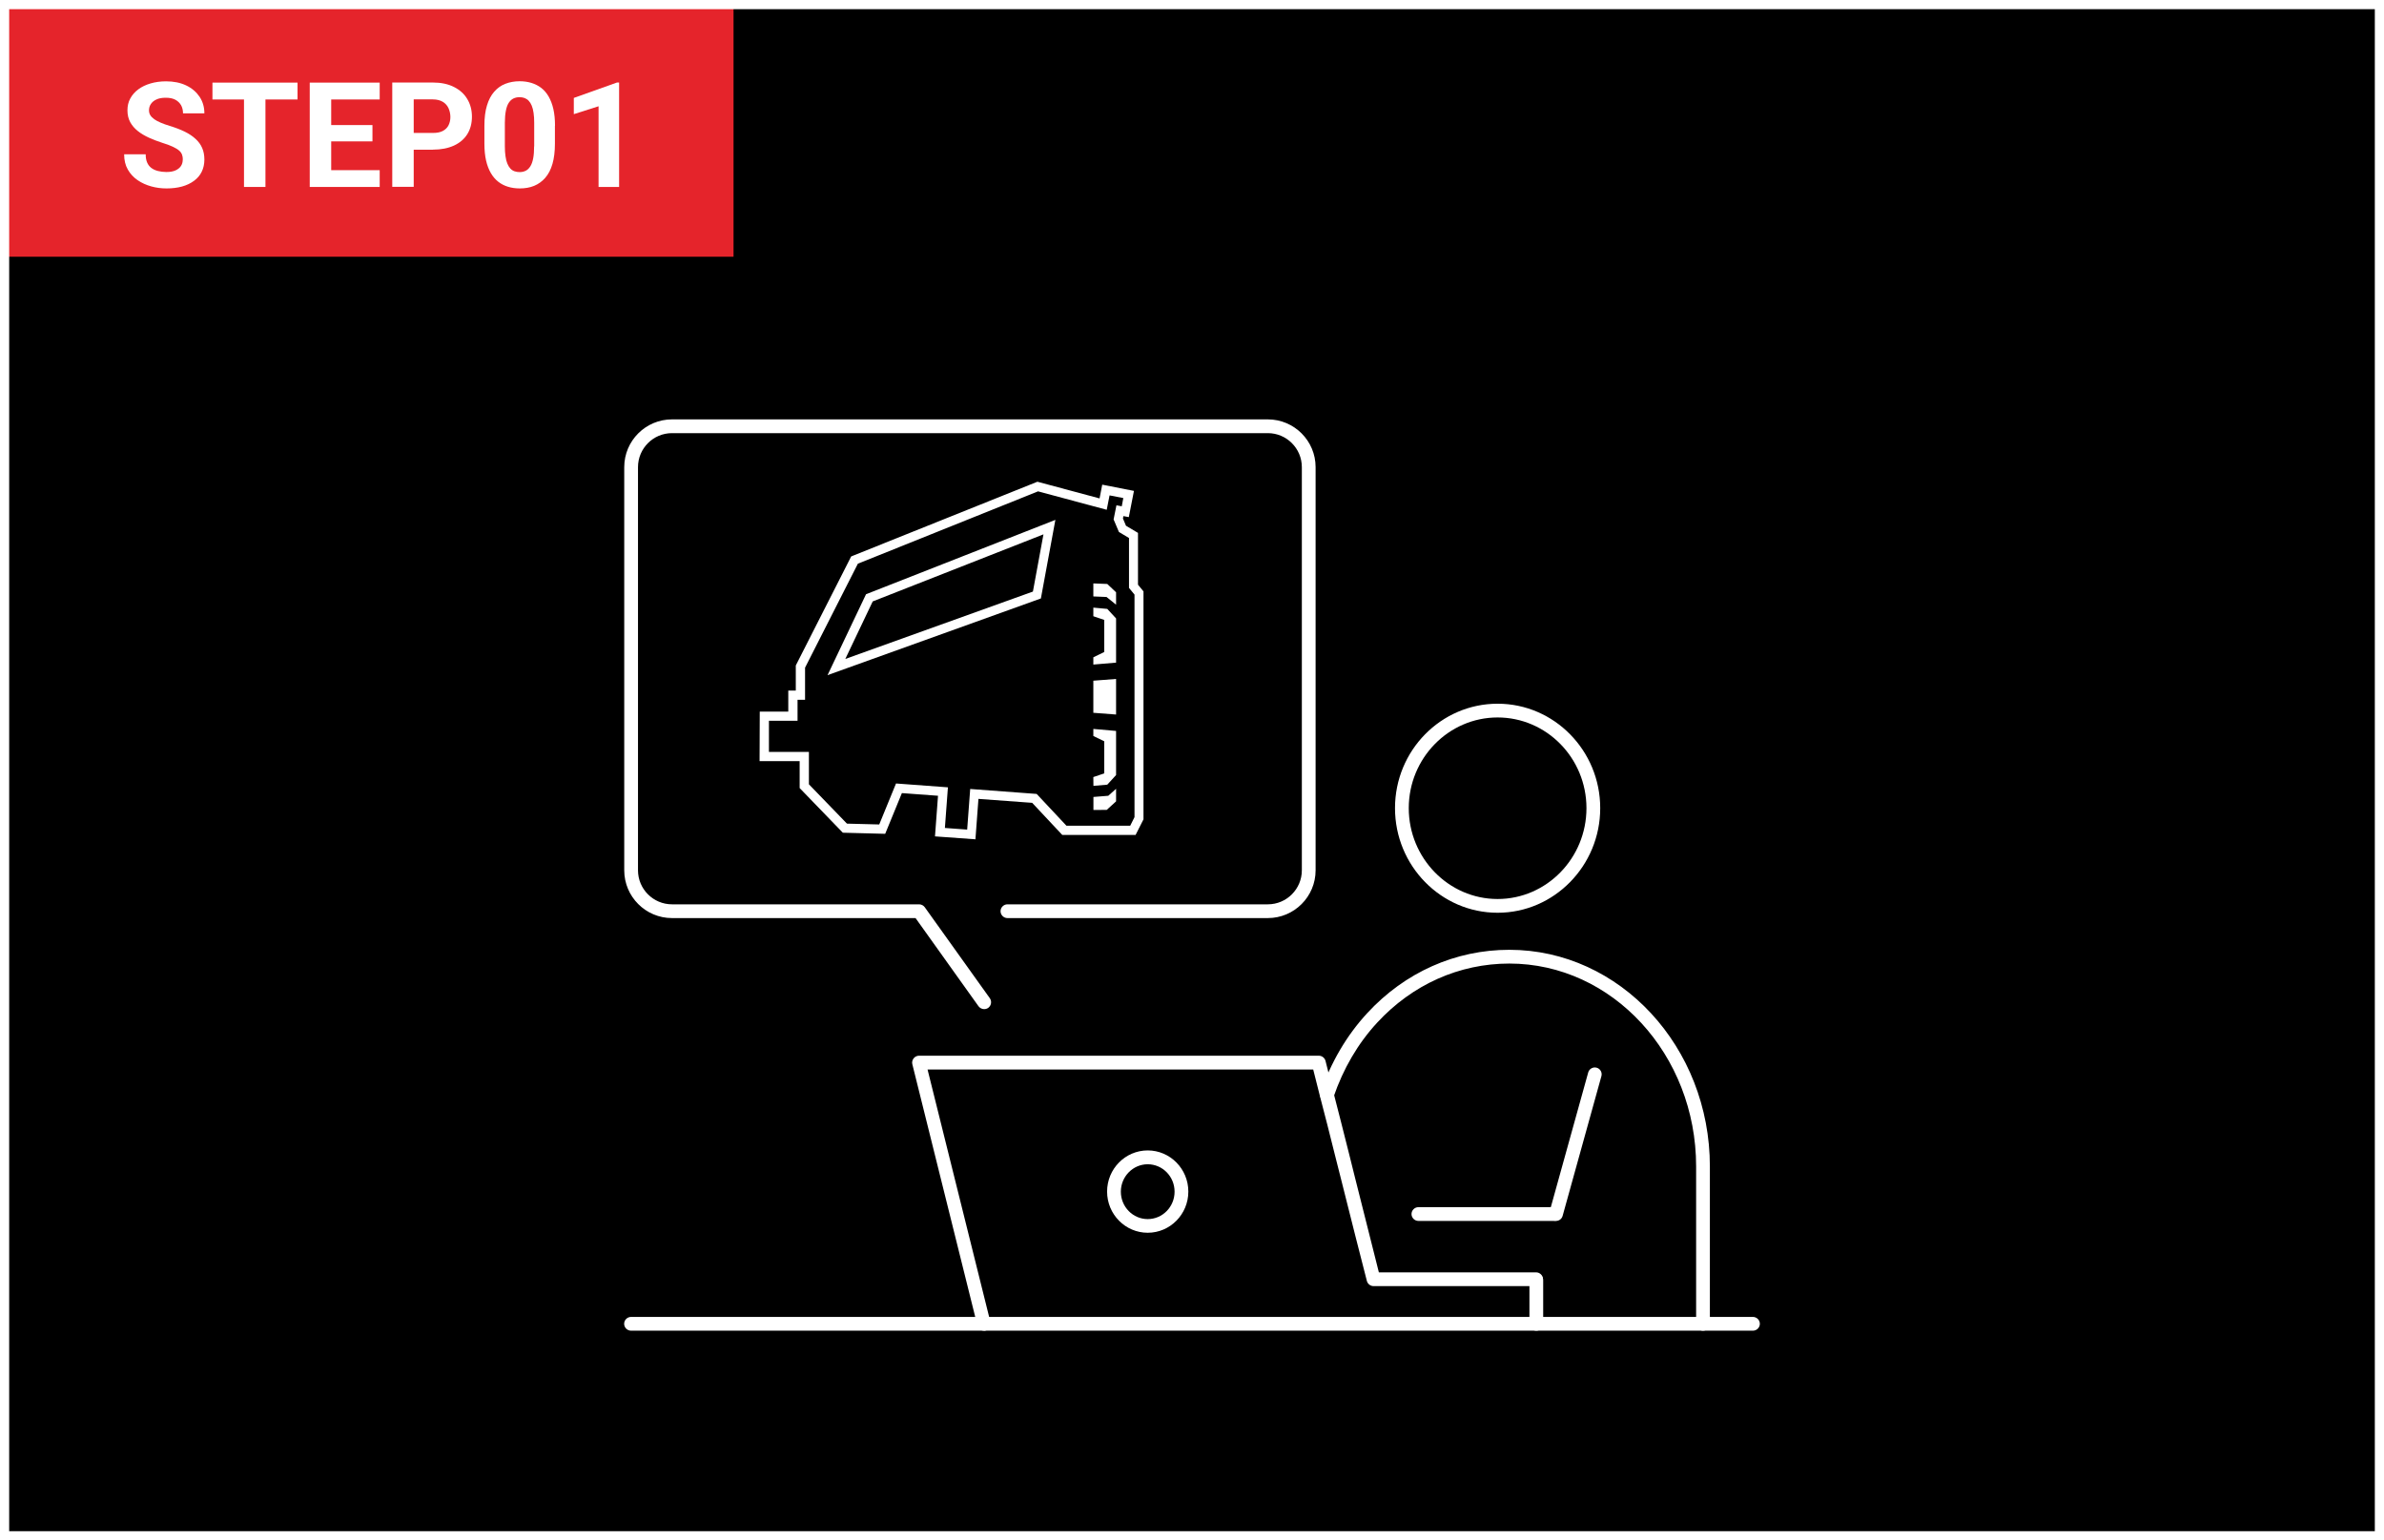
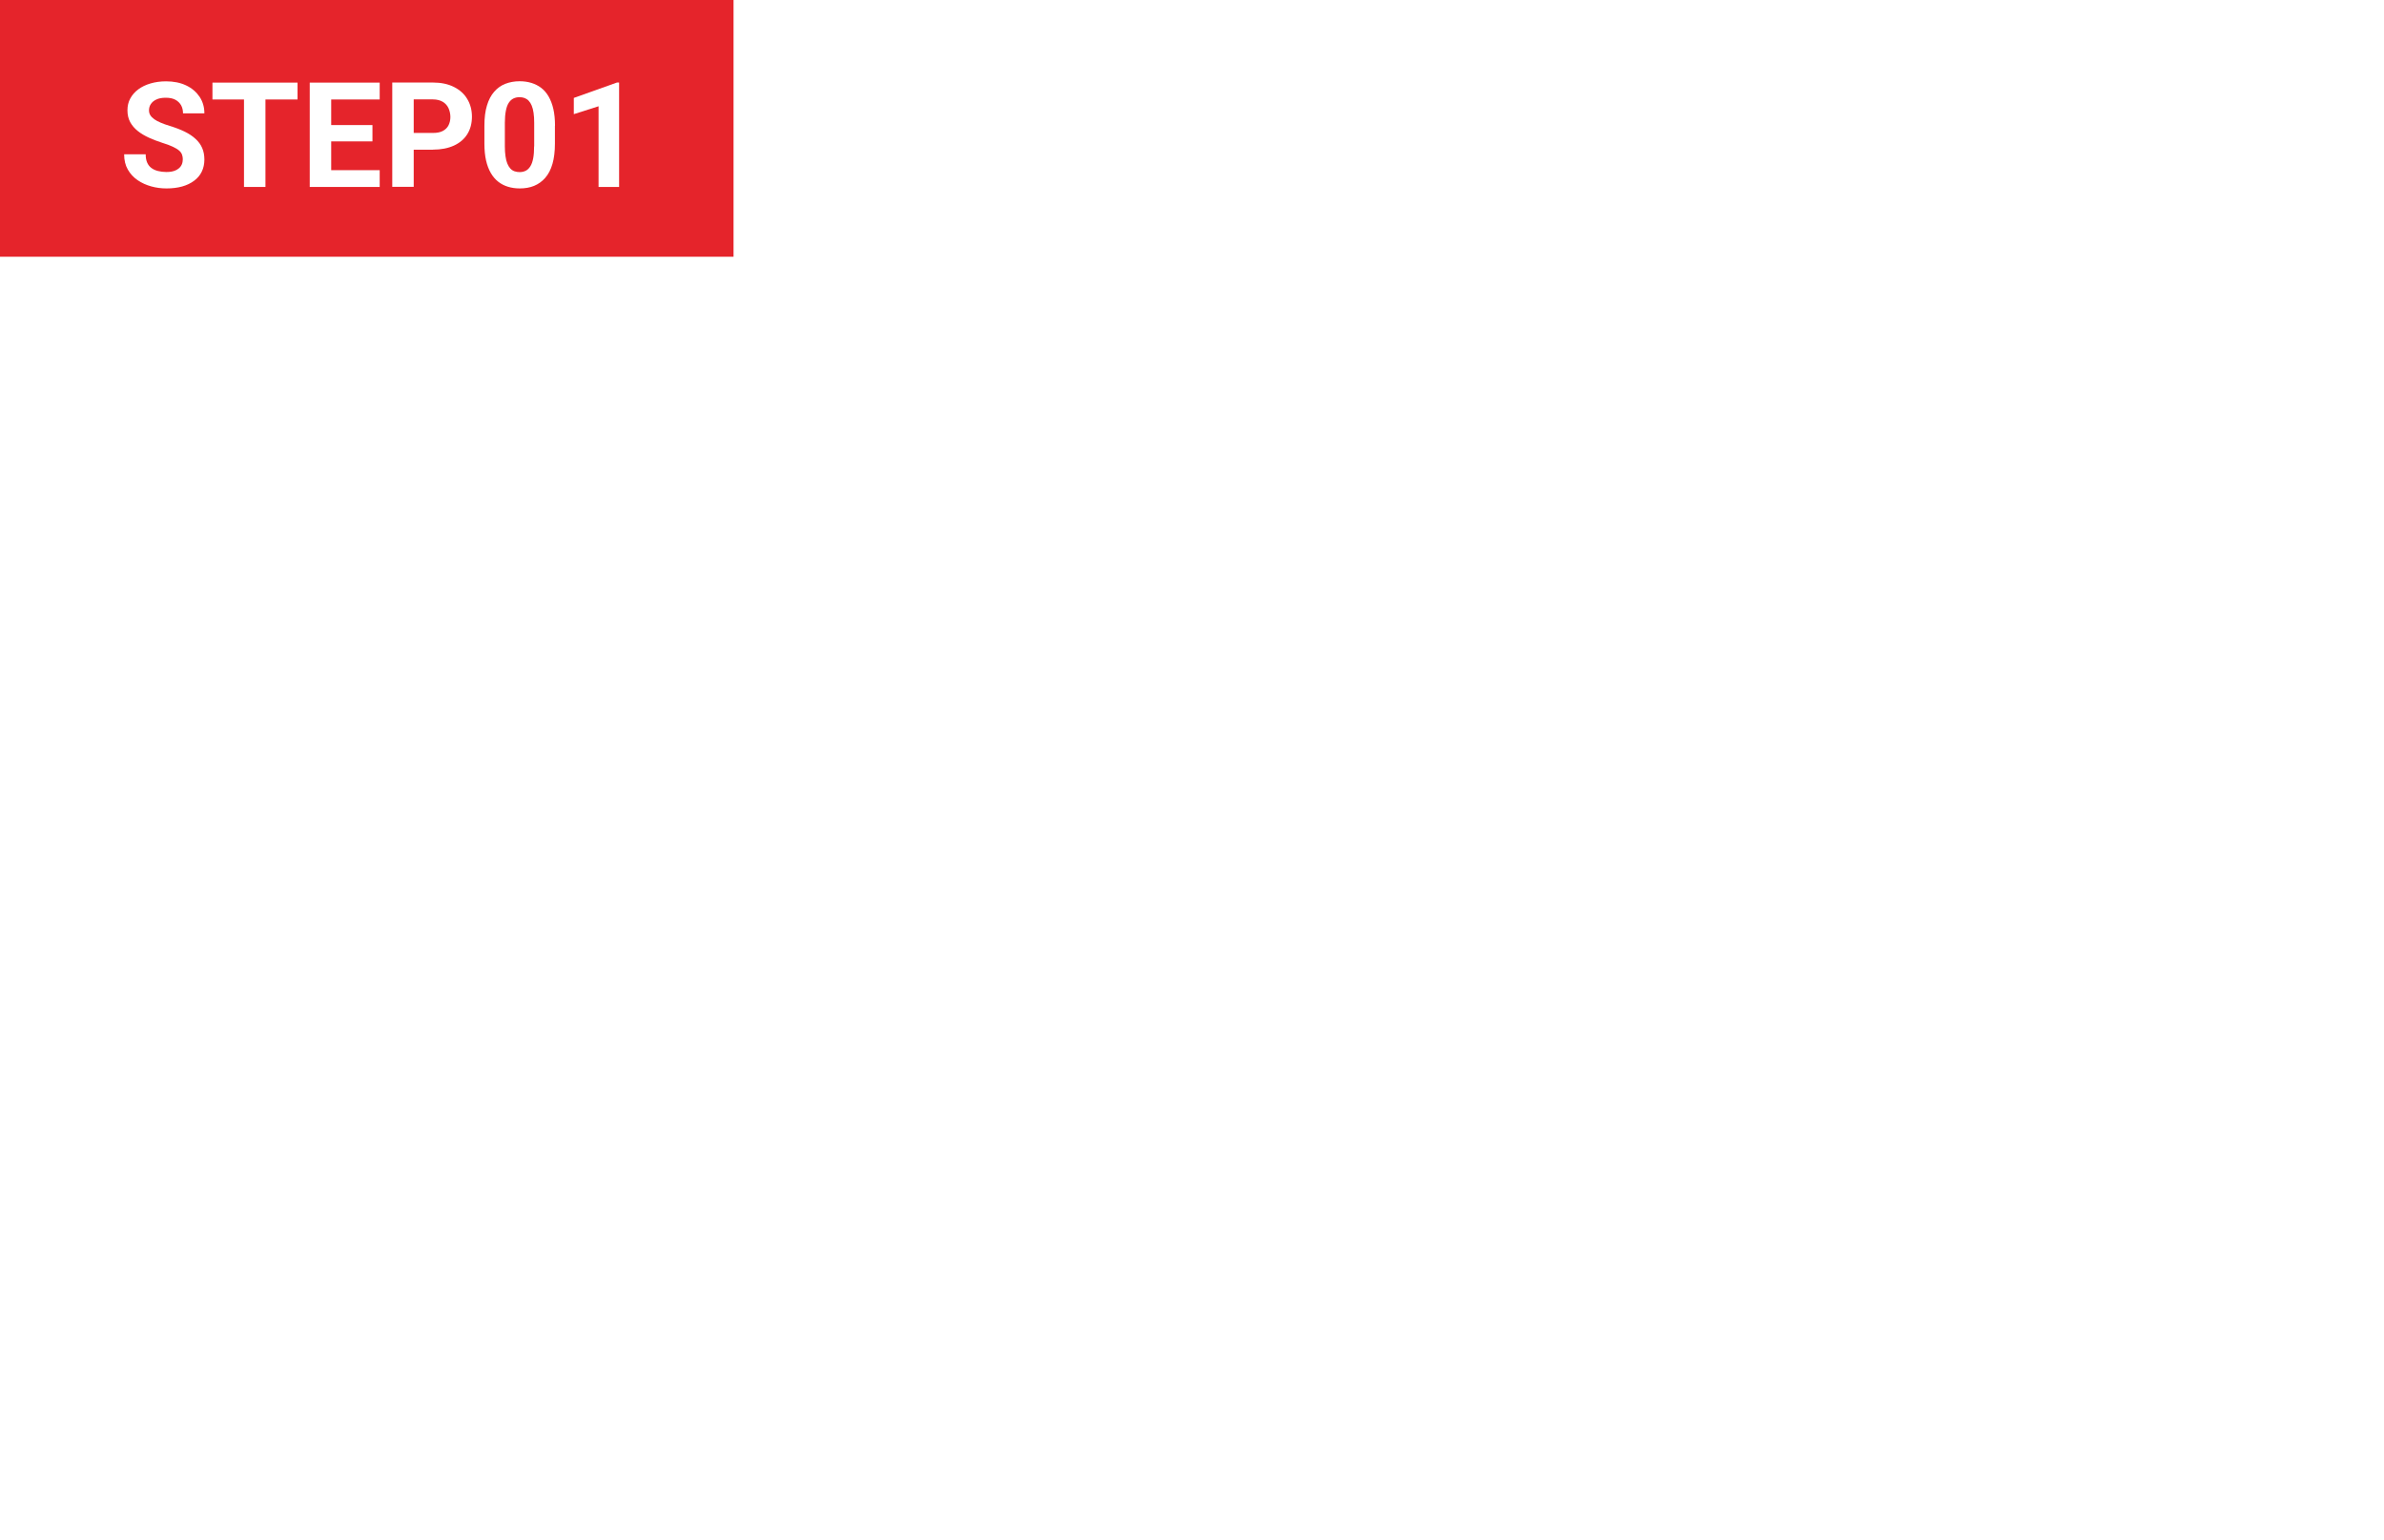
<svg xmlns="http://www.w3.org/2000/svg" id="_レイヤー_1" version="1.1" viewBox="0 0 260 168">
  <defs>
    <style>
      .st0 {
        fill: #e5242b;
      }

      .st1 {
        fill: #fff;
      }
    </style>
  </defs>
-   <rect y="0" width="260" height="168" />
  <g>
    <g>
      <rect class="st0" y="0" width="80" height="28" />
      <g>
        <path class="st1" d="M19.94,17.41c0-.2-.03-.39-.09-.55-.06-.16-.17-.32-.33-.45-.16-.14-.39-.27-.68-.41-.29-.14-.67-.28-1.13-.42-.52-.17-1-.35-1.46-.56s-.87-.45-1.22-.73-.63-.6-.83-.97c-.2-.37-.3-.8-.3-1.29s.1-.91.31-1.29c.21-.39.5-.72.88-1s.82-.49,1.33-.64c.51-.15,1.08-.23,1.69-.23.84,0,1.57.15,2.2.45s1.11.72,1.46,1.24c.35.53.52,1.13.52,1.8h-2.33c0-.33-.07-.63-.21-.88-.14-.25-.35-.45-.62-.6-.28-.15-.63-.22-1.05-.22s-.75.06-1.02.19c-.27.12-.47.29-.61.5-.14.21-.2.44-.2.69,0,.19.05.37.14.52.1.16.24.3.43.44.19.14.43.26.71.38s.61.24.98.35c.62.19,1.17.4,1.64.63.47.23.87.5,1.18.79.32.29.56.62.72.99.16.37.24.79.24,1.26,0,.5-.1.94-.29,1.33-.19.39-.47.72-.84.99-.36.27-.8.48-1.3.62-.51.14-1.07.21-1.7.21-.56,0-1.12-.07-1.66-.22s-1.04-.37-1.49-.68-.8-.69-1.07-1.16-.4-1.02-.4-1.66h2.35c0,.35.05.65.16.9s.26.44.46.59c.2.15.44.26.72.33.28.07.58.11.92.11.41,0,.74-.06,1-.18.26-.12.46-.28.59-.48.13-.2.19-.43.19-.69Z" />
        <path class="st1" d="M32.45,9.01v1.84h-9.28v-1.84h9.28ZM28.95,9.01v11.38h-2.34v-11.38h2.34Z" />
        <path class="st1" d="M36.12,9.01v11.38h-2.34v-11.38h2.34ZM41.41,9.01v1.84h-6.05v-1.84h6.05ZM40.62,13.64v1.78h-5.27v-1.78h5.27ZM41.41,18.56v1.83h-6.05v-1.83h6.05Z" />
        <path class="st1" d="M47.21,16.33h-2.9v-1.83h2.9c.45,0,.81-.07,1.09-.22s.49-.36.62-.62c.13-.27.2-.57.2-.9s-.07-.65-.2-.95c-.13-.29-.34-.53-.62-.7s-.65-.27-1.09-.27h-2.09v9.54h-2.34v-11.38h4.43c.89,0,1.65.16,2.29.48.64.32,1.13.76,1.46,1.32.34.56.51,1.21.51,1.93s-.17,1.37-.51,1.91c-.34.54-.83.95-1.46,1.24-.64.29-1.4.44-2.29.44Z" />
        <path class="st1" d="M60.52,13.7v1.97c0,.85-.09,1.59-.27,2.21-.18.62-.44,1.12-.79,1.52-.34.39-.75.68-1.21.87s-.99.28-1.56.28c-.46,0-.89-.06-1.28-.18-.4-.12-.75-.3-1.07-.55-.32-.25-.59-.57-.81-.95s-.4-.84-.52-1.37c-.12-.53-.18-1.14-.18-1.83v-1.97c0-.85.09-1.59.28-2.2.18-.61.45-1.11.79-1.5.34-.39.75-.68,1.21-.86s.99-.28,1.56-.28c.46,0,.88.06,1.28.18.39.12.75.3,1.07.54.32.25.59.56.81.94.22.38.4.84.52,1.37.12.53.18,1.13.18,1.82ZM58.26,15.96v-2.57c0-.41-.02-.77-.07-1.08-.04-.31-.11-.57-.2-.79-.09-.22-.2-.39-.33-.53-.13-.14-.28-.23-.45-.3-.17-.06-.35-.09-.55-.09-.26,0-.48.05-.68.15s-.36.26-.5.47c-.14.22-.24.5-.31.86s-.11.79-.11,1.3v2.57c0,.41.02.77.07,1.09.04.31.11.58.2.8.09.22.2.4.33.54.13.14.28.24.45.3.17.06.36.09.56.09.25,0,.47-.05.67-.15s.36-.26.5-.48c.14-.22.24-.51.31-.87.07-.36.1-.8.1-1.31Z" />
        <path class="st1" d="M67.52,8.99v11.4h-2.24v-8.8l-2.7.86v-1.77l4.71-1.68h.23Z" />
      </g>
    </g>
-     <path class="st1" d="M259,1v166H1V1h258M260,0H0v168h260V0h0Z" />
    <g>
      <g>
        <path class="st1" d="M191.18,145.13h-122.36c-.41,0-.75-.34-.75-.75s.34-.75.75-.75h122.36c.41,0,.75.34.75.75s-.34.75-.75.75Z" />
        <path class="st1" d="M107.32,145.13c-.34,0-.64-.23-.73-.57l-7.09-28.49c-.06-.22,0-.46.14-.64s.36-.29.59-.29h43.6c.34,0,.64.23.73.56,0,0,.36,1.42.89,3.54.48,1.84,1.09,4.26,1.73,6.8l.55,2.21c.57,2.24,1.13,4.46,1.59,6.31.47,1.85.86,3.42,1.06,4.21h17.15c.41,0,.75.34.75.75s-.34.75-.75.75h-17.73c-.33,0-.62-.22-.72-.53-.08-.28-.48-1.84-1.23-4.81-.47-1.85-1.02-4.06-1.59-6.31l-.56-2.21c-.63-2.53-1.24-4.94-1.73-6.79-.33-1.33-.59-2.37-.75-2.97h-42.06l6.86,27.56c.1.4-.15.81-.55.91-.06.02-.12.02-.18.02Z" />
        <path class="st1" d="M167.55,145.13c-.41,0-.75-.34-.75-.75v-4.75c0-.41.34-.75.75-.75s.75.34.75.75v4.75c0,.41-.34.75-.75.75Z" />
        <path class="st1" d="M125.17,134.45c-2.44,0-4.43-2.01-4.43-4.49s1.99-4.49,4.43-4.49,4.43,2.01,4.43,4.49-1.99,4.49-4.43,4.49ZM125.17,126.98c-1.61,0-2.93,1.34-2.93,2.99s1.31,2.99,2.93,2.99,2.93-1.34,2.93-2.99-1.31-2.99-2.93-2.99Z" />
        <path class="st1" d="M169.7,133.16c-.07,0-.13,0-.2-.03-.4-.11-.63-.52-.52-.92l4.23-15.24c.11-.4.53-.63.92-.52.4.11.63.52.52.92l-4.23,15.24c-.09.33-.39.55-.72.55Z" />
        <path class="st1" d="M169.49,133.16h-14.8c-.41,0-.75-.34-.75-.75s.34-.75.75-.75h14.8c.41,0,.75.34.75.75s-.34.75-.75.75Z" />
        <path class="st1" d="M185.73,145.13c-.41,0-.75-.34-.75-.75v-17.16c0-12.2-9.14-22.13-20.37-22.13-5.46,0-10.58,2.29-14.41,6.44-2.1,2.27-3.7,5.01-4.77,8.13-.13.39-.56.6-.95.47-.39-.13-.6-.56-.47-.95,1.14-3.32,2.85-6.24,5.09-8.67,4.12-4.47,9.63-6.92,15.51-6.92,12.06,0,21.87,10.6,21.87,23.63v17.16c0,.41-.34.75-.75.75Z" />
        <path class="st1" d="M163.33,99.55c-6.17,0-11.19-5.12-11.19-11.41s5.02-11.39,11.19-11.39,11.19,5.11,11.19,11.39-5.02,11.41-11.19,11.41ZM163.33,78.25c-5.34,0-9.69,4.44-9.69,9.89s4.35,9.91,9.69,9.91,9.69-4.45,9.69-9.91-4.35-9.89-9.69-9.89Z" />
      </g>
      <path class="st1" d="M107.33,110.06c-.23,0-.46-.11-.61-.31l-6.87-9.62h-26.56c-2.88,0-5.21-2.34-5.21-5.21v-43.97c0-2.88,2.34-5.21,5.21-5.21h64.98c2.88,0,5.21,2.34,5.21,5.21v43.97c0,2.88-2.34,5.21-5.21,5.21h-28.4c-.41,0-.75-.34-.75-.75s.34-.75.75-.75h28.4c2.05,0,3.71-1.67,3.71-3.71v-43.97c0-2.05-1.67-3.71-3.71-3.71h-64.98c-2.05,0-3.71,1.67-3.71,3.71v43.97c0,2.05,1.67,3.71,3.71,3.71h26.95c.24,0,.47.12.61.31l7.1,9.93c.24.34.16.8-.17,1.05-.13.09-.28.14-.44.14Z" />
      <g>
        <path class="st1" d="M106.41,91.54l-4.44-.32.33-4.43-3.94-.29-1.82,4.44-4.62-.12-4.71-4.87v-2.94h-4.37l.02-5.4h3.11v-2.29h.82v-2.74l6.04-11.89.17-.07,20.14-8.08,6.78,1.82.29-1.5,3.46.68-.56,2.86-.59-.11-.05.26.33.79,1.31.78v5.65l.6.73v24.86l-.86,1.7h-8l-3.28-3.5-5.86-.43-.33,4.43ZM103.04,90.3l2.44.18.33-4.43,7.25.54,3.25,3.47h6.95l.47-.94v-24.27l-.6-.73v-5.44l-1.1-.66-.58-1.37.31-1.54.58.11.17-.9-1.5-.29-.31,1.57-7.49-2.01-19.65,7.89-5.76,11.34v3.5h-.82v2.29h-3.12v3.4s4.36,0,4.36,0v3.53l4.15,4.29,3.52.09,1.83-4.47,5.66.42-.33,4.43ZM90.25,73.64l4.2-8.83,20.65-8.11-1.58,8.57-23.28,8.37ZM95.18,65.59l-2.99,6.28,20.46-7.35,1.15-6.24-18.61,7.31Z" />
        <polygon class="st1" points="119.25 86.92 120.87 86.79 121.72 86.03 121.72 87.4 120.7 88.33 119.25 88.34 119.25 86.92" />
        <polygon class="st1" points="119.24 79.5 121.72 79.72 121.72 84.53 120.76 85.58 119.25 85.71 119.24 84.75 120.43 84.35 120.43 80.85 119.24 80.27 119.24 79.5" />
        <polygon class="st1" points="119.24 74.24 121.72 74.05 121.72 77.93 119.24 77.74 119.24 74.24" />
        <polygon class="st1" points="119.24 66.27 120.76 66.41 121.72 67.45 121.72 72.27 119.24 72.48 119.24 71.69 120.43 71.11 120.43 67.61 119.24 67.21 119.24 66.27" />
        <polygon class="st1" points="119.24 63.63 120.76 63.69 121.72 64.6 121.72 65.95 120.68 65.11 119.24 65.05 119.24 63.63" />
      </g>
    </g>
  </g>
</svg>